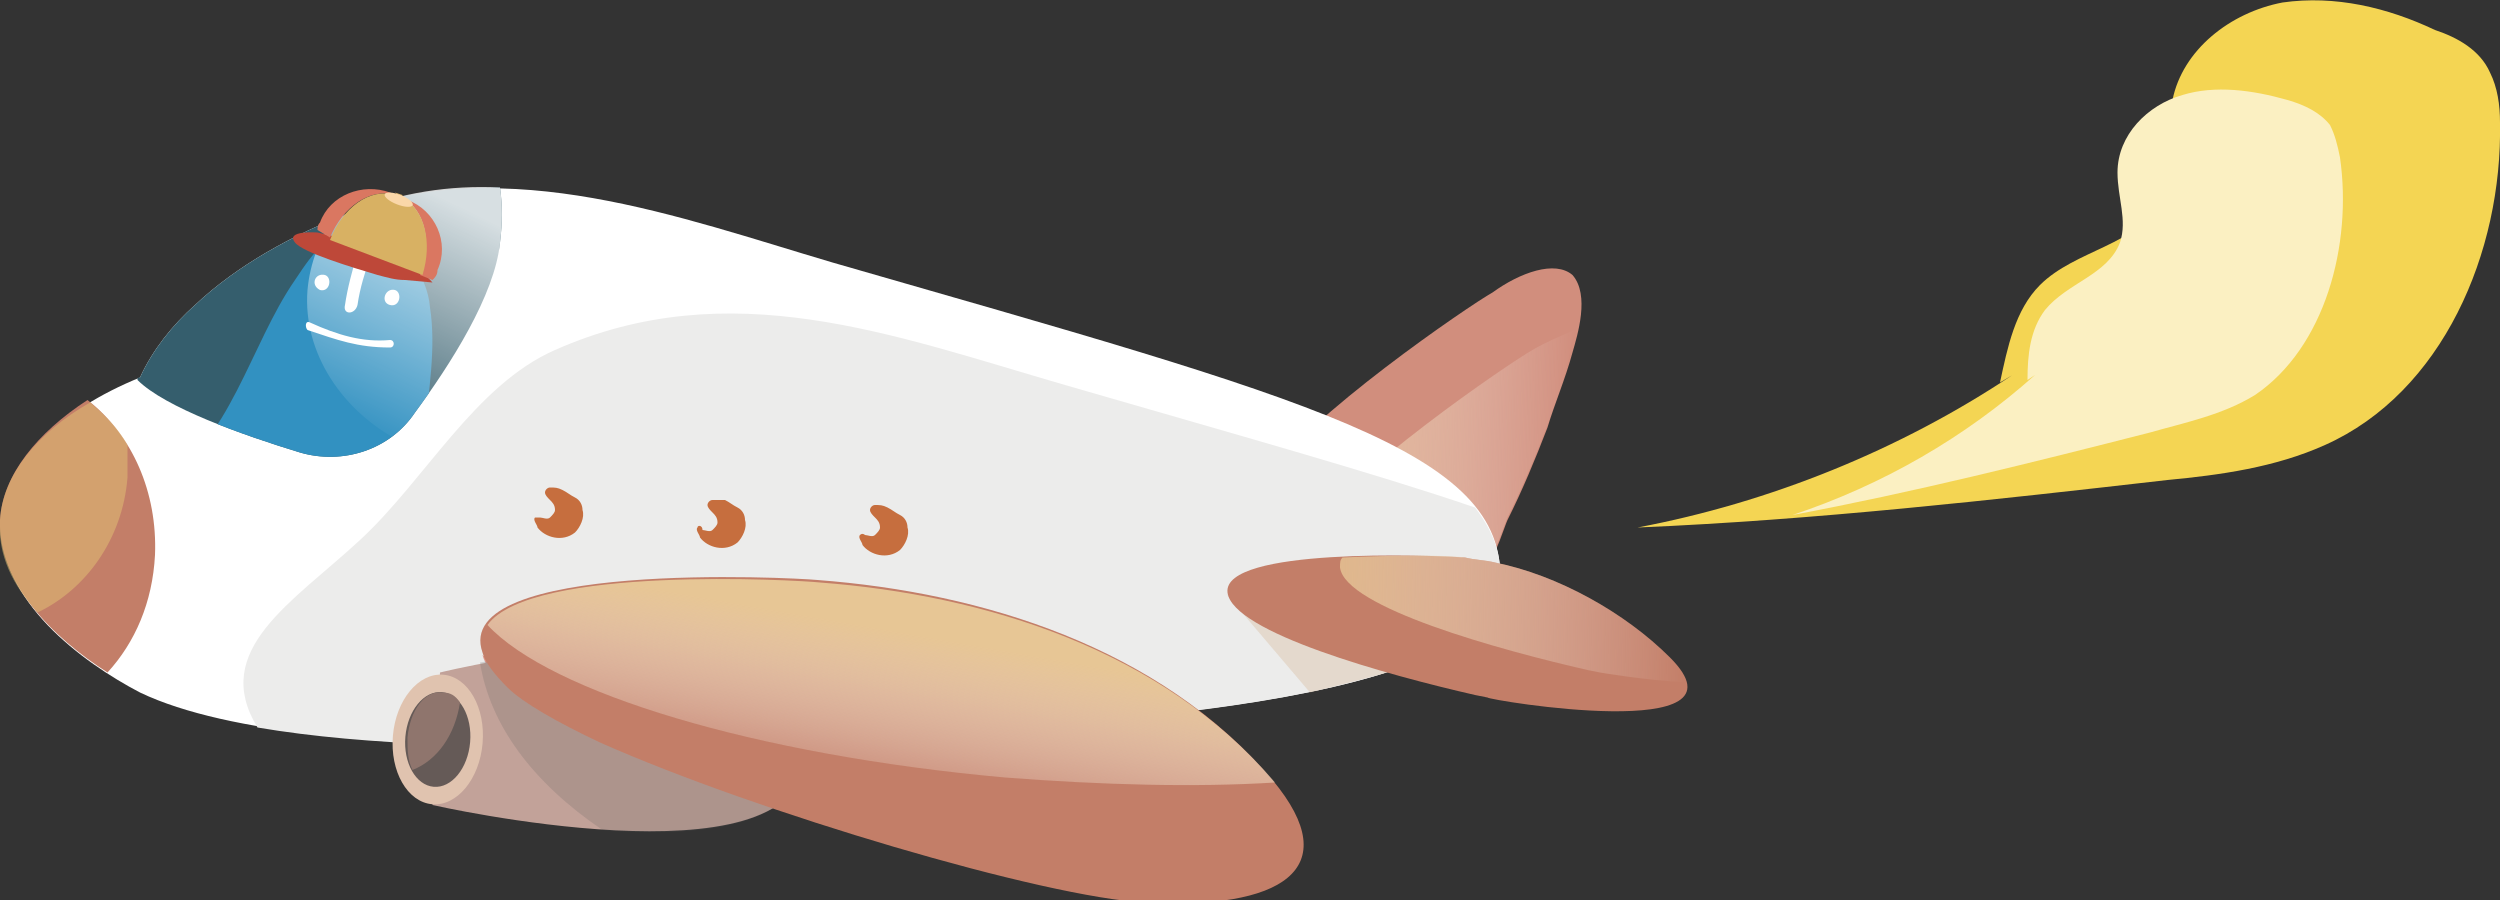
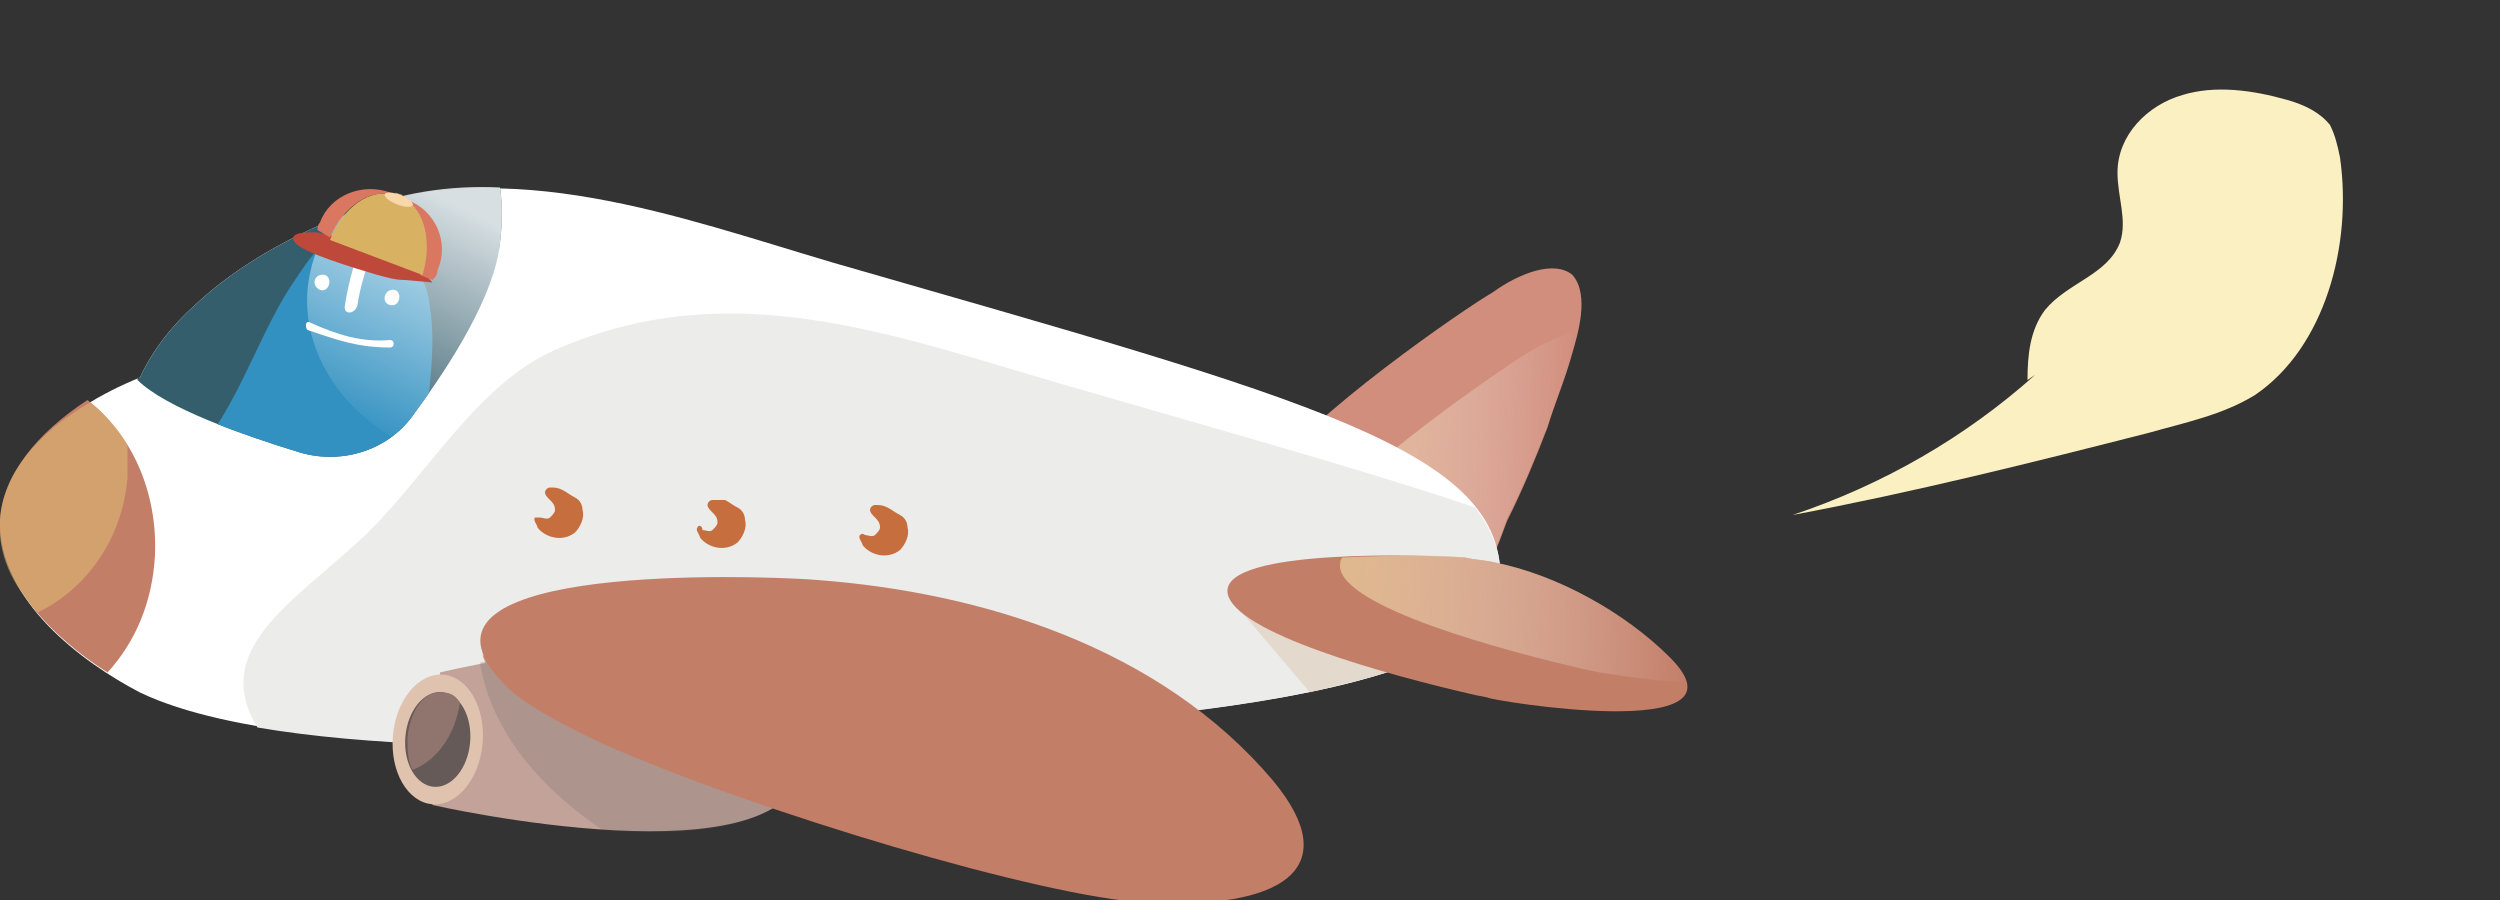
<svg xmlns="http://www.w3.org/2000/svg" xmlns:xlink="http://www.w3.org/1999/xlink" version="1.1" id="圖層_1" x="0" y="0" viewBox="0 0 100 36" xml:space="preserve">
  <rect x="0" y="0" width="100" height="36" fill="#333333" stroke="none" />
  <style>.st2{fill:#fff}.st4{fill:#c37e68}.st9{fill-rule:evenodd;clip-rule:evenodd;fill:#ae1e25}.st12{fill:#da7761}.st13{fill:#d8b163}.st27{fill-rule:evenodd;clip-rule:evenodd;fill:#c66e3e}</style>
  <path d="M59.7 11.7c-.9.5-7.5 5-9.1 7.5-.4.7-.7 1.7.5 2.2 4.5 1.8 8.5.9 8.5.9.2 0 .6-1.3.7-1.5.6-1.2 1.1-2.4 1.6-3.7.3-1 .7-1.9 1-3 .2-.7.7-2.3 0-3.1-.7-.6-2.1-.1-3.2.7z" fill="#d18e7d" />
  <linearGradient id="SVGID_1_" gradientUnits="userSpaceOnUse" x1="66.426" y1="-13.941" x2="77.08" y2="-13.941" gradientTransform="rotate(1.331 -1304.063 -607.405) scale(1)">
    <stop offset="0" stop-color="#e7c695" />
    <stop offset="1" stop-color="#fff" stop-opacity="0" />
  </linearGradient>
  <path d="M62.8 14.1c0-.2.1-.5.2-.9-.5.2-1.2.5-1.7.8-.9.5-7.5 5-9.1 7.5l-.1.1c4 1.3 7.5.6 7.5.6.2 0 .6-1.3.7-1.5.6-1.2 1.1-2.4 1.6-3.7.3-.9.7-1.8.9-2.9z" opacity=".8" fill="url(#SVGID_1_)" />
  <path class="st2" d="M60 23.3c.3-5.3-7.6-7.3-26.7-12.8-6.1-1.8-13-4.4-19.3-2-2.3.9-4.5 2.1-6.2 3.7-.9.8-1.7 1.8-2.2 2.9C2.4 16.4.2 18.5.1 20.9c-.2 3.1 3.2 5.6 5.5 6.8 7.1 3.4 26.9 1.7 29 1.6 5.5-.2 25.2-.7 25.4-6z" />
  <path d="M60 23.3c.1-1.1-.3-2.1-1-3-4.1-1.4-9.5-2.9-16.4-4.9-6.9-2-13.4-4.5-20.4-1.4-3.2 1.4-5.2 5.2-7.8 7.6-2.7 2.5-6 4.4-4.1 7.5 8.8 1.5 22.5.3 24.2.3 5.6-.3 25.3-.8 25.5-6.1z" fill="#ececeb" />
  <path class="st4" d="M6.2 22.2c.1-2.5-.9-4.8-2.7-6.2-2 1.3-3.4 3-3.5 4.8-.1 2.5 2.1 4.7 4.3 6.1 1.1-1.2 1.8-2.8 1.9-4.7z" />
  <path d="M12 18.1c1.7.5 3.6-.1 4.6-1.6 1.4-1.9 3.2-4.7 3.4-6.8.1-.8.1-1.5 0-2.2-2 0-4 .2-6 1-2.3.9-4.5 2.1-6.2 3.7-.9.8-1.7 1.8-2.2 2.9-.1 0-.1 0-.1.1 1.1 1.1 4.2 2.2 6.5 2.9z" fill="#355e6d" />
  <defs>
    <path id="SVGID_2_" d="M12 18.1c1.7.5 3.6-.1 4.6-1.6 1.4-1.9 3.2-4.7 3.4-6.8.1-.8.1-1.5 0-2.2-2 0-4 .2-6 1-2.3.9-4.5 2.1-6.2 3.7-.9.8-1.7 1.8-2.2 2.9-.1 0-.1 0-.1.1 1.1 1.1 4.2 2.2 6.5 2.9z" />
  </defs>
  <clipPath id="SVGID_3_">
    <use xlink:href="#SVGID_2_" overflow="visible" />
  </clipPath>
  <g clip-path="url(#SVGID_3_)">
    <path d="M17.4 22.5c-1.4-3.2.3-7-.2-10.2-.1-1.3-1.1-2.7-2.5-2.9-1.5-.3-2.1.6-2.9 1.8-1.8 2.6-2.6 6.5-5.4 8.1-.7.4-1.4.4-2.1 0-.5-.3-.8-1-1.5-1.1-.6-.1-.8.2-.9.8-.1 1 .1 2.3 1 2.9 1 .7 2.5.2 3.6-.2 1.2-.4 2.5-.9 3.8-1 1.3 0 2.4.8 3.4 1.6.7.6 1.7 1.4 1.6 2.5-.1.7-.7 1.9.3 2.2.9.2 1.9-.6 2.4-1.2 1-1.3 0-2.1-.6-3.3z" fill-rule="evenodd" clip-rule="evenodd" fill="#3291c1" />
    <path d="M22.7 15.7c0-1.2.1-3.9-2.2-3.6-2.1.2-2.5 2.9-2.4 4.5 0 .9.3 2.1 1.1 2.9 1.7 1.7 6.7 1 5.4-1.3-.4-.7-1.4-1-1.8-1.7-.1-.2-.1-.5-.1-.8z" fill-rule="evenodd" clip-rule="evenodd" fill="#bc985f" />
    <path class="st9" d="M5.6 19.5l.8 2.2s-1.9 1.1-3.6.2c-.8-.4-1.1-1.3-1.2-2.2-.1-.9.4-1.8 1.5-1.5.4.1.6.4.9.7.1.2.3.3.5.4.7.3 1.1.2 1.1.2zM15.2 24.6l2.6-1.4s.3.6.4.6c.1.1.1.2.2.4.3.6.1 1.2-.4 1.7-.6.6-1.3 1.2-2.2 1.3-.4 0-.9-.1-1.1-.5-.2-.4.1-.7.2-1.1.2-.2.3-.5.3-1 0 .1 0 0 0 0z" />
    <path class="st2" d="M12.8 11.6c.4.1.5-.5.2-.6-.4-.1-.6.4-.2.6zM15.6 12.2c.4.1.5-.5.2-.6-.4-.1-.6.5-.2.6zM12.3 13.2c1.2.4 2 .7 3.3.7.2 0 .2-.3 0-.3-1.1.1-2.1-.2-3.2-.7-.2-.1-.2.2-.1.3zM14.3 10.1c-.2.7-.4 1.4-.5 2.1-.1.4.4.4.5 0 .1-.7.3-1.3.5-1.9.1-.4-.3-.5-.5-.2z" />
  </g>
  <linearGradient id="SVGID_4_" gradientUnits="userSpaceOnUse" x1="2862.91" y1="579.976" x2="2859.322" y2="589.268" gradientTransform="matrix(.996 .086 -.086 .996 -2784.38 -816.206)">
    <stop offset="0" stop-color="#fff" />
    <stop offset="1" stop-color="#fff" stop-opacity="0" />
  </linearGradient>
  <path d="M14 8.5c-.2.1-.4.2-.6.2-.6.8-1 1.8-1.1 2.9-.2 2.5 1.4 4.9 3.8 6.1 2.2-2.1 3.7-4.9 3.9-8 .1-.8.1-1.5 0-2.2-2-.1-4 .2-6 1z" opacity=".8" fill="url(#SVGID_4_)" />
  <path d="M12.7 9.3s-1.3-.1-.9.4c.3.4 2.3 1 3.3 1.3.4.1.7.2 1.1.2l1.1.1s-1-1.1-1.1-1.1c0-.1-3.5-.9-3.5-.9z" fill="#be4839" />
  <path class="st12" d="M15.8 7.8l-.2-.1c-1.1-.4-2.4.1-2.8 1.2-.1.1-.1.2-.1.3l.5.3c.5-1.2 1.6-2 2.6-1.7zM17.5 10.8c.5-1.1-.1-2.4-1.2-2.8l-.2-.1c.9.5 1.2 1.8.7 3.1l.5.2c.1-.1.2-.2.2-.4z" />
  <path class="st13" d="M16 7.8c-.1 0-.1 0-.2-.1l.3.1c0 .1-.1.1-.1 0z" />
  <path class="st13" d="M16.1 7.9l-.3-.1c-1-.3-2.1.5-2.6 1.8l3.7 1.4c.4-1.3.1-2.6-.8-3.1z" />
  <ellipse transform="rotate(-68.734 15.915 7.958)" cx="15.9" cy="8" rx=".2" ry=".6" fill="#fad7a9" />
  <path d="M51.6 24.6l-.1-.3c0 .1.1.2.1.3z" fill="#90bbd6" />
  <path d="M49 23.7l3.4 4c1.2-.3 2.8-.7 3.8-1-2.1-.6-6.7-2.3-7.2-3z" opacity=".3" fill="#ceaa87" />
  <path d="M19.3 26.2c0-.1 0-.1 0 0l1.1 3.6c.7-.2 2.2 0 3.6 0-1.8-.8-3.1-1.5-3.7-2.2-.6-.6-.9-1-1-1.4z" opacity=".4" fill="#90bbd6" />
  <path d="M19.3 26.2c.1.4.5.9 1 1.4.6.6 2 1.4 3.7 2.2 1 0 1.9-.2 2.4-.6-2-.7-6.4-2.3-7.1-3z" fill="#dc9285" />
  <path class="st4" d="M66.8 26.3c-1.8-1.8-4.5-3.3-7-3.8-.4-.1-.8-.1-1.2-.2-1.4-.1-9.7-.4-9.5 1.4.2 1.6 6.4 3.3 9.9 4.1l.5.1c0 .1 10.8 1.9 7.3-1.6z" />
  <linearGradient id="SVGID_5_" gradientUnits="userSpaceOnUse" x1="67.788" y1="-7.09" x2="81.817" y2="-7.09" gradientTransform="rotate(1.331 -1304.063 -607.405) scale(1)">
    <stop offset="0" stop-color="#e7c695" />
    <stop offset="1" stop-color="#fff" stop-opacity="0" />
  </linearGradient>
  <path d="M66.8 26.3c-1.8-1.8-4.5-3.3-7-3.8-.4-.1-.8-.1-1.2-.2-.6-.1-2.8-.1-4.9 0-.1.1-.1.2-.1.4.2 1.6 6.4 3.3 9.9 4.1l.5.1s1.7.3 3.5.4c-.1-.3-.3-.6-.7-1z" opacity=".8" fill="url(#SVGID_5_)" />
  <path d="M17.6 26.9s15.2-3.8 14.6 3.5c-.4 5.1-14.9 1.8-14.9 1.8l.3-5.3z" fill="#c2a299" />
  <ellipse transform="rotate(-85.084 17.548 29.534) scale(1)" cx="17.5" cy="29.5" rx="2.6" ry="1.8" fill="#e0c3af" />
  <ellipse transform="rotate(-85.084 17.548 29.534) scale(1)" cx="17.5" cy="29.5" rx="1.9" ry="1.3" fill="#655a57" />
  <path d="M5.1 19.1v-1.3c-.4-.7-.9-1.2-1.5-1.7C1.5 17.3.1 19 0 20.8c-.1 1.4.5 2.6 1.5 3.7 1.9-.9 3.4-2.9 3.6-5.4z" opacity=".5" fill="#e5c574" />
  <path d="M18.4 28.1c-.2-.3-.4-.4-.7-.4-.7-.1-1.3.7-1.4 1.8 0 .5 0 .9.2 1.3 1-.4 1.7-1.4 1.9-2.7z" fill="#8f756d" />
  <path d="M19.2 26.5c.4 2.5 2.1 4.8 4.9 6.7 3.8.3 7.8-.1 8.1-2.8v-.9c-1.9-1.4-4-2.6-5.9-3.6-2.6-.1-5.3.3-7.1.6z" opacity=".2" fill="#5b5d5d" />
  <path class="st4" d="M50.9 31.2c-4.5-5.3-11.6-7.5-18.2-8-1-.1-14.7-.8-13.4 2.9.1.4.5.9 1 1.4.6.6 2 1.4 3.7 2.2 6.3 2.8 17.8 6.2 21.8 6.4 5.4.3 8.1-1.3 5.1-4.9z" />
  <linearGradient id="SVGID_6_" gradientUnits="userSpaceOnUse" x1="2881.959" y1="595.789" x2="2881.341" y2="602.743" gradientTransform="matrix(.996 .086 -.086 .996 -2784.38 -816.206)">
    <stop offset="0" stop-color="#e7c695" />
    <stop offset="1" stop-color="#fff" stop-opacity="0" />
  </linearGradient>
-   <path d="M40.2 31.1c3.9.3 7.6.4 10.8.2-4.5-5.3-11.6-7.5-18.2-8-.9-.1-11.6-.7-13.3 1.7 2.5 2.7 10.7 5.2 20.7 6.1z" fill="url(#SVGID_6_)" />
+   <path d="M40.2 31.1z" fill="url(#SVGID_6_)" />
  <path class="st27" d="M21.4 20.7c-.1.1.1.3.1.4.3.4 1 .6 1.5.2.2-.2.4-.6.3-.9 0-.2-.1-.4-.3-.5-.2-.1-.3-.2-.5-.3-.2-.1-.3-.1-.5-.1-.1 0-.2.1-.2.2s.1.2.2.3c.1.1.2.2.2.4 0 .1-.1.2-.2.3-.1.1-.3 0-.4 0h-.2zM27.9 21.1c-.1.1.1.3.1.4.3.4 1 .6 1.5.2.2-.2.4-.6.3-.9 0-.2-.1-.4-.3-.5-.2-.1-.3-.2-.5-.3h-.5c-.1 0-.2.1-.2.2s.1.2.2.3c.1.1.2.2.2.4 0 .1-.1.2-.2.3-.1.1-.3 0-.4 0 0-.2-.2-.2-.2-.1zM34.4 21.4c-.1.1.1.3.1.4.3.4 1 .6 1.5.2.2-.2.4-.6.3-.9 0-.2-.1-.4-.3-.5-.2-.1-.3-.2-.5-.3-.2-.1-.3-.1-.5-.1-.1 0-.2.1-.2.2s.1.2.2.3c.1.1.2.2.2.4 0 .1-.1.2-.2.3-.1.1-.3 0-.4 0 0 0-.1-.1-.2 0z" />
-   <path d="M100 4.9c0-.7-.1-1.4-.4-2-.4-.9-1.3-1.4-2.2-1.7-1.9-.9-4-1.4-6.1-1.1-2.1.4-4 1.9-4.4 3.9-.3 1.4.2 2.9-.5 4.1-.9 1.7-3.4 1.9-4.8 3.3-1 1-1.3 2.5-1.6 3.9l.5-.3c-4.5 3-9.7 5.1-15 6.1 7.1-.3 14.2-1.1 21.2-1.9 2.1-.2 4.3-.5 6.3-1.4 4.7-2.1 7.1-7.7 7-12.9z" fill="#f4d553" />
  <path d="M93.6 6.3c-.1-.5-.2-.9-.4-1.3-.4-.5-1-.8-1.7-1-1.4-.4-2.9-.6-4.2-.2-1.4.4-2.6 1.6-2.6 3.1 0 1 .4 1.9.1 2.8-.5 1.3-2.1 1.6-3 2.7-.6.8-.7 1.8-.7 2.8l.3-.2c-2.8 2.5-6.1 4.4-9.7 5.6 4.8-.9 9.6-2.1 14.3-3.3 1.4-.4 2.9-.7 4.2-1.5 2.8-1.9 3.9-6 3.4-9.5z" fill="#fbf0c2" />
</svg>